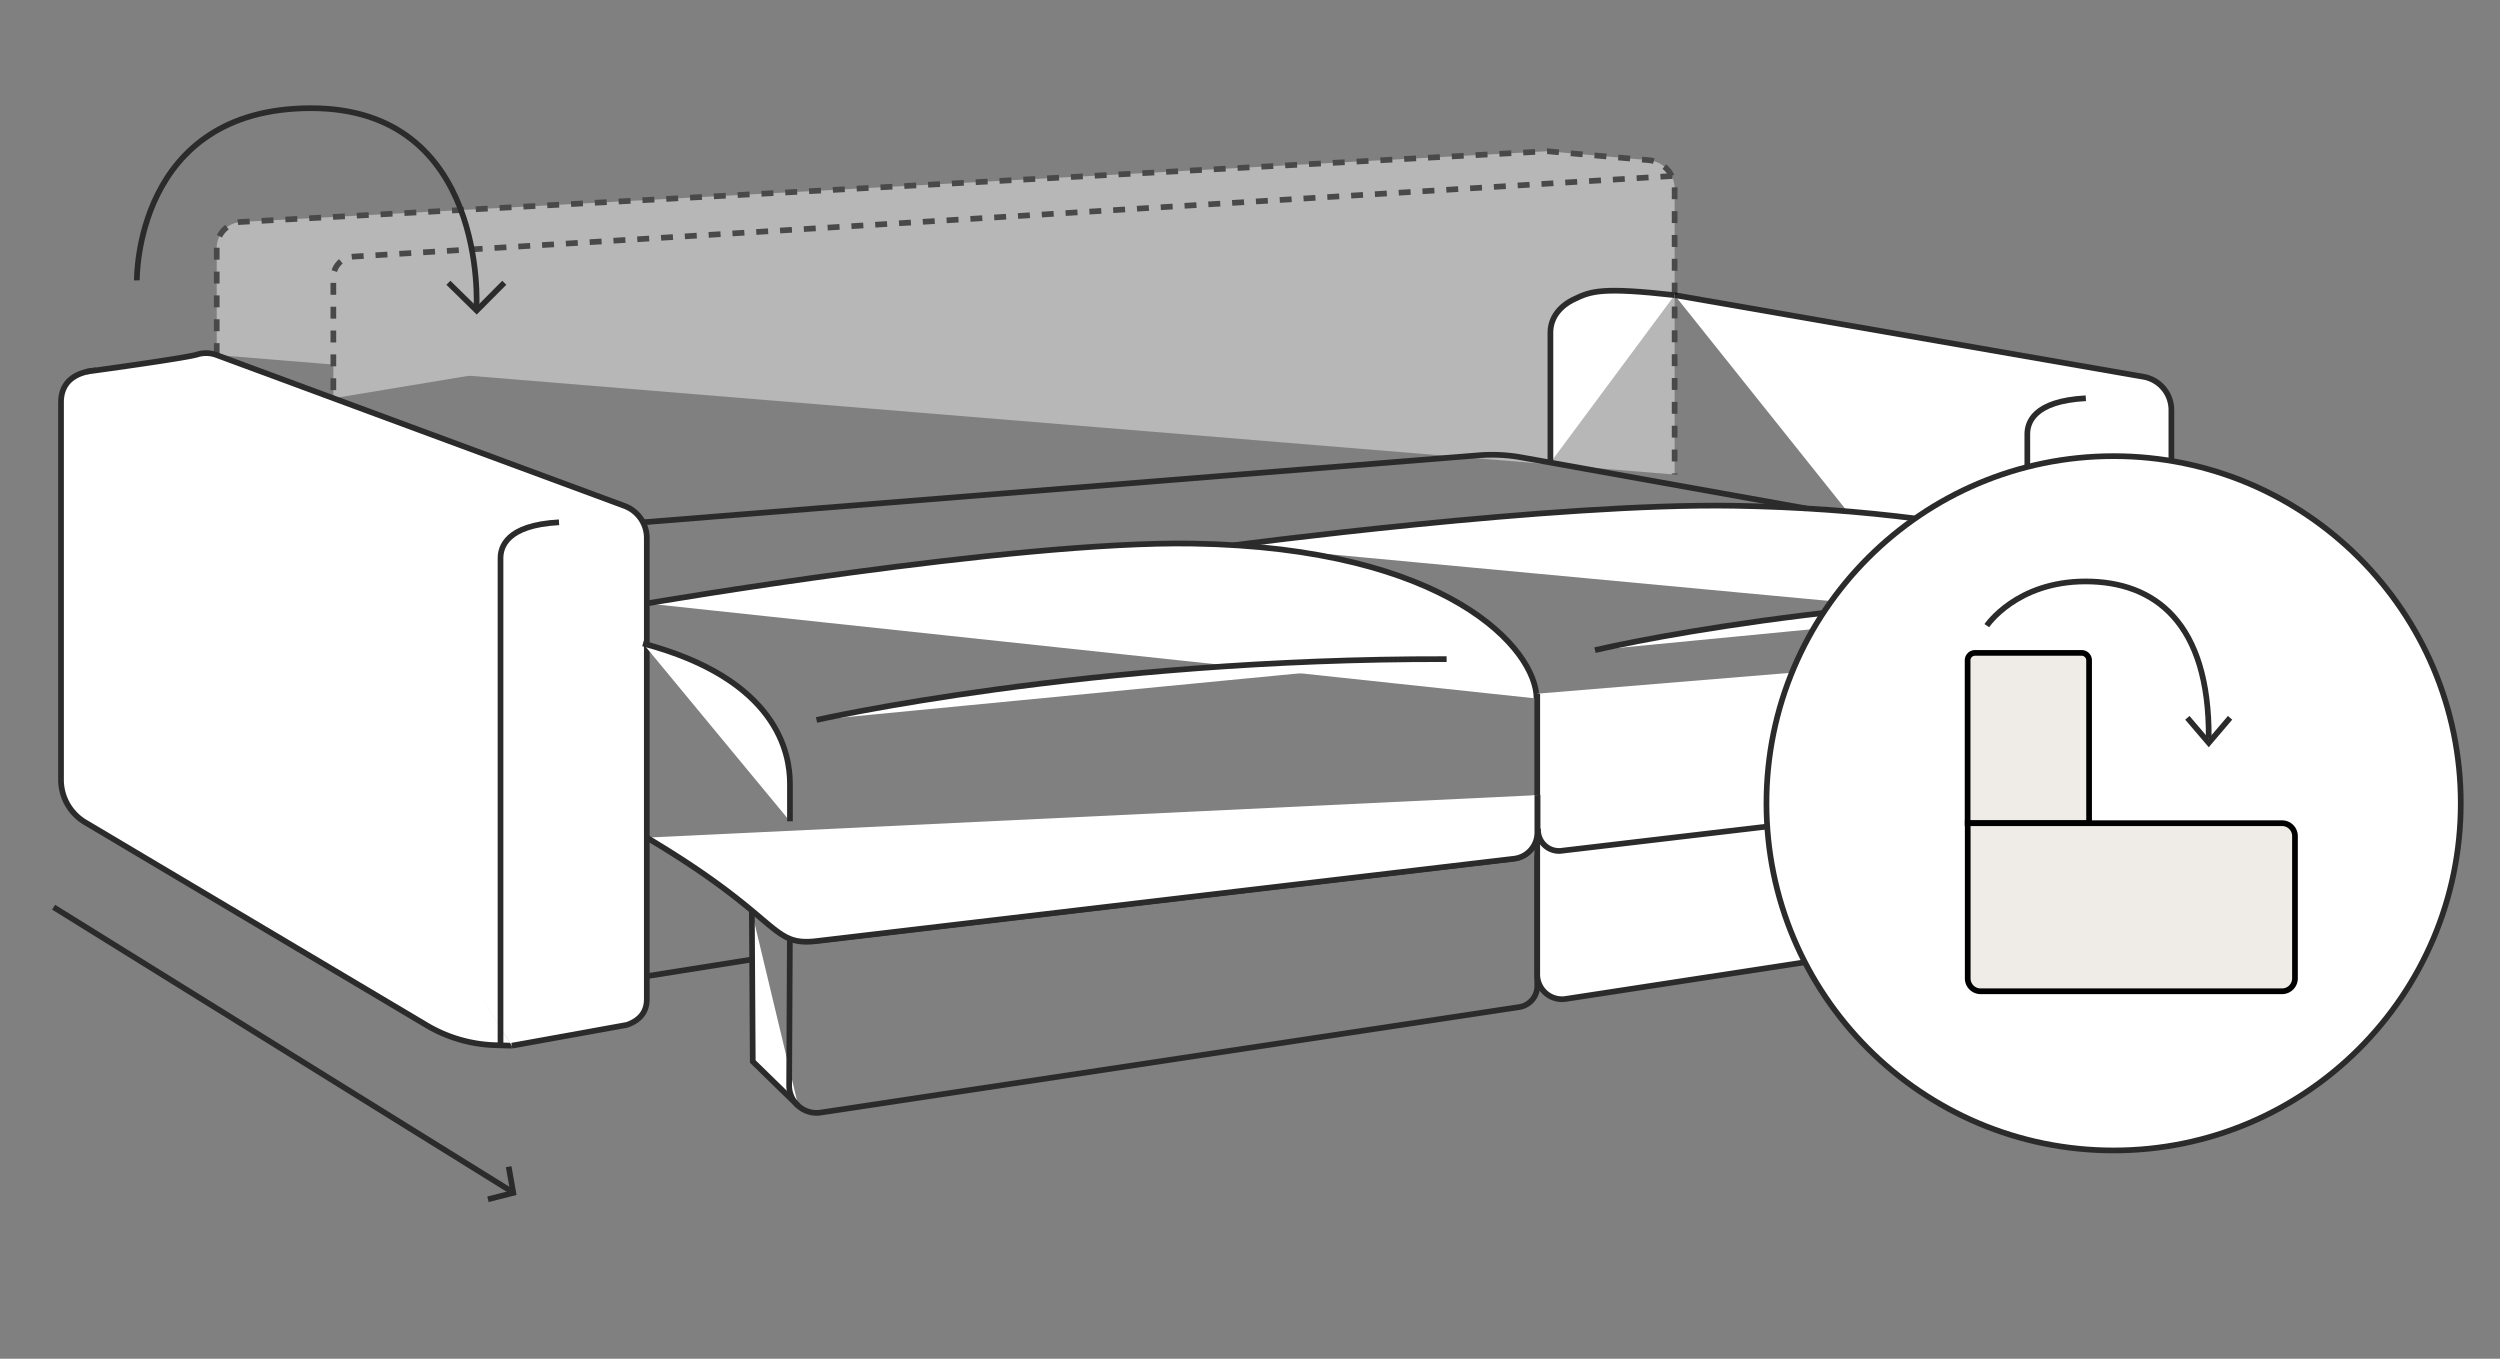
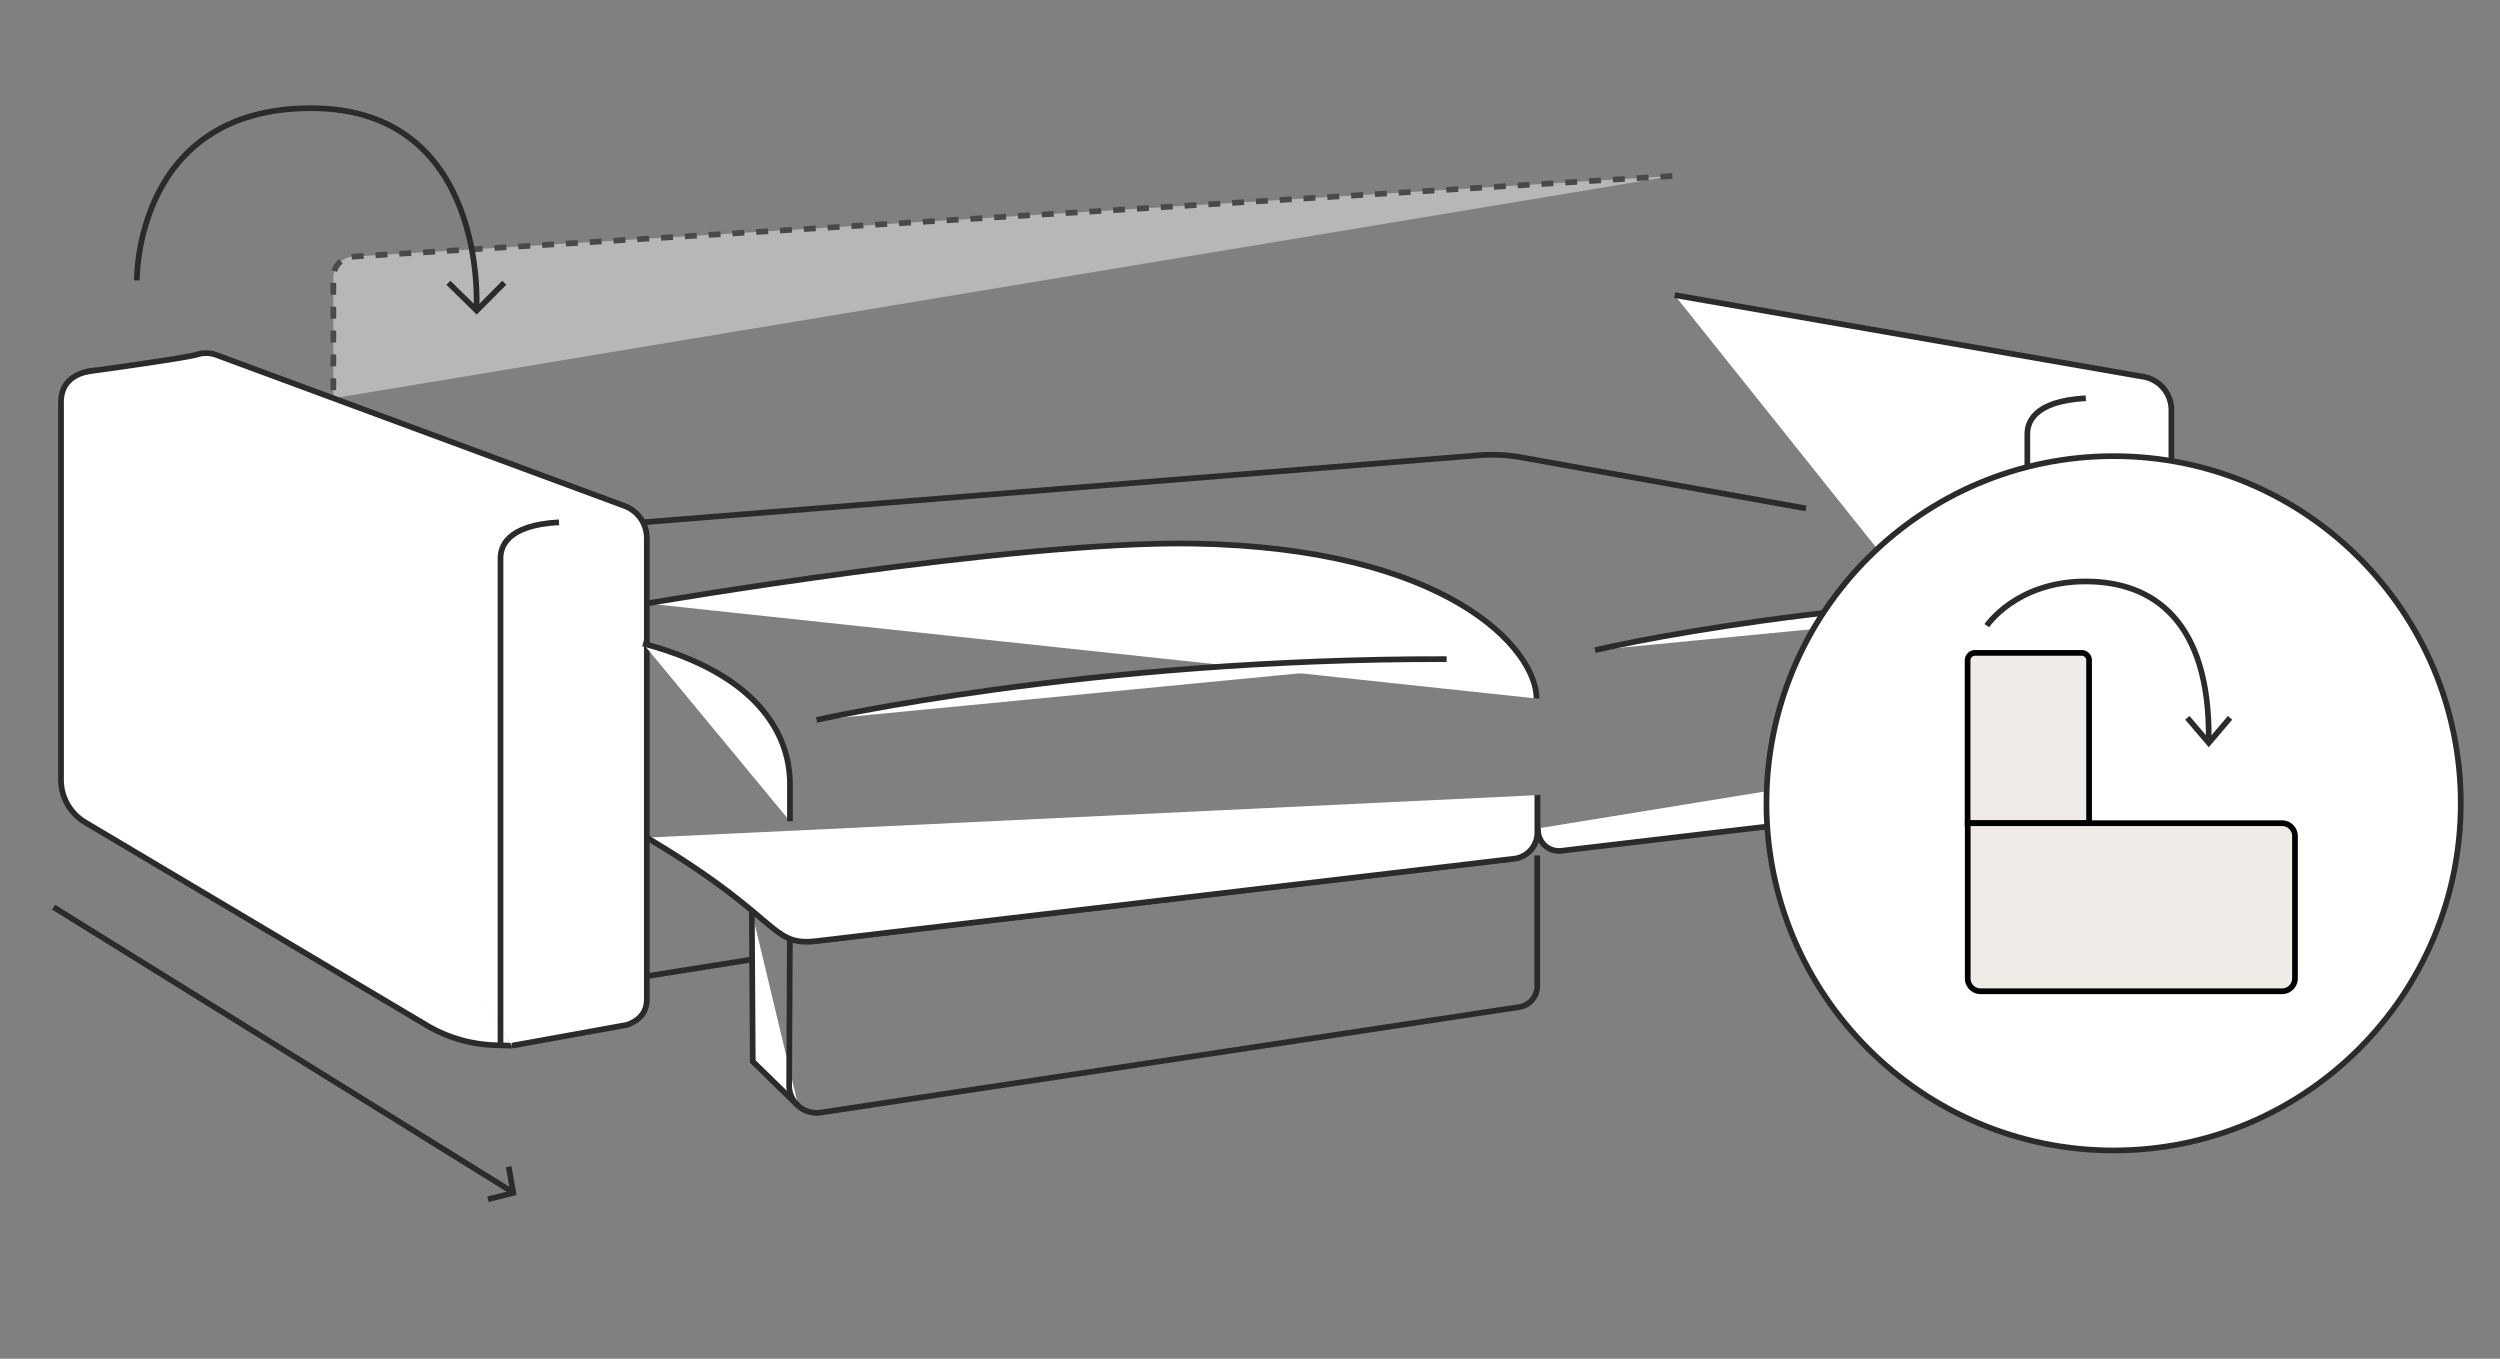
<svg xmlns="http://www.w3.org/2000/svg" id="Layer_1" data-name="Layer 1" viewBox="0 0 438.35 238.24">
  <rect x="0" y="0" width="438.35" height="238.24" fill="#808080" stroke="none" />
  <defs>
    <style>.cls-1,.cls-4{fill:#fff;}.cls-1,.cls-2{stroke:#2b2b2b;}.cls-1,.cls-2,.cls-5{stroke-miterlimit:10;}.cls-2{fill:none;}.cls-3{opacity:0.43;}.cls-4,.cls-5{stroke:#000;}.cls-4{stroke-linejoin:round;stroke-dasharray:2.09;}.cls-5{fill:#efece7;}</style>
  </defs>
  <polyline class="cls-1" points="139.97 193.91 131.99 186.12 131.83 159.91" />
  <path class="cls-2" d="M138.51,161.05l-.14,29.33a4.81,4.81,0,0,0,5.51,4.7l122.49-18.5a3.72,3.72,0,0,0,3.17-3.68V150" />
  <path class="cls-1" d="M293.63,51.75,376.06,66.1a5.92,5.92,0,0,1,4.67,5.79v63.86a3.53,3.53,0,0,1-3.06,3.5L367,140.72a4.43,4.43,0,0,1-4.27-1.9l-2.43-3.58" />
-   <path class="cls-1" d="M389.23,111.77c-.37-11.56-40.26-22.37-85.15-23.09-31.53-.51-87.77,6.93-87.77,6.93" />
  <path class="cls-1" d="M269.42,122.48c0-8.6-15.45-26.45-60.34-27.17-31.53-.5-95.67,10.5-95.67,10.5" />
-   <path class="cls-1" d="M269.54,121.63v49.28a4.34,4.34,0,0,0,5,4.24L386.38,158a3.36,3.36,0,0,0,2.85-3.32V111.77" />
  <path class="cls-1" d="M138.51,160.67v.38c0,2.55,2.2,4.15,4.73,3.9l122.15-14.42a4.63,4.63,0,0,0,4.17-4.61v-6.55" />
  <path class="cls-1" d="M269.68,145.25v.35a3.68,3.68,0,0,0,4.32,3.55L385.56,136a4.23,4.23,0,0,0,3.81-4.22v-6" />
  <g class="cls-3">
-     <path class="cls-4" d="M38,62.25V43.47a4.56,4.56,0,0,1,4.32-4.56l229-12.39,17.83,1.57A5,5,0,0,1,293.63,33V83.21" />
    <path class="cls-4" d="M293.23,30.86,61.86,45a3.64,3.64,0,0,0-3.41,3.63V69.83" />
  </g>
  <path class="cls-1" d="M89.74,183.35l-2.95-.09a25.1,25.1,0,0,1-12-3.5L14.94,144.19a8.67,8.67,0,0,1-4.24-7.46V70.54c0-3.67,2.61-5.32,6.13-5.6" />
  <path class="cls-1" d="M15.23,65.16s17.25-2.35,19.34-3a5.23,5.23,0,0,1,3.4.09L109.48,88.7a6,6,0,0,1,3.93,5.65v80.84c0,1.92-.88,3.58-3.46,4.51l-20.21,3.65" />
  <path class="cls-1" d="M87.76,183.29V97.88c0-1.92,1-5.81,10.26-6.3" />
  <path class="cls-1" d="M355.47,161.53V76.12c0-1.92,1-5.8,10.26-6.29" />
  <path class="cls-1" d="M143.17,126.24s47.59-10.8,110.48-10.67" />
  <path class="cls-1" d="M279.67,114s43-10.36,105.89-10.23" />
  <circle class="cls-1" cx="370.6" cy="140.85" r="60.87" />
  <path class="cls-1" d="M348.37,109.7s5.17-7.75,17.32-7.75,21.71,7.24,21.59,27.46" />
  <polyline class="cls-2" points="383.53 125.86 387.28 130.25 391.02 125.86" />
  <path class="cls-5" d="M346.31,114.48H365a1.3,1.3,0,0,1,1.3,1.3v28.55a0,0,0,0,1,0,0H345a0,0,0,0,1,0,0V115.79A1.3,1.3,0,0,1,346.31,114.48Z" />
  <path class="cls-5" d="M347.27,144.34h52.86a2.26,2.26,0,0,1,2.26,2.26v27.21a0,0,0,0,1,0,0H347.27a2.26,2.26,0,0,1-2.26-2.26V146.6A2.26,2.26,0,0,1,347.27,144.34Z" transform="translate(747.41 318.15) rotate(180)" />
  <path class="cls-2" d="M83.55,53.88s2-34.91-29-34.91S24,49.16,24,49.16" />
  <polyline class="cls-2" points="78.62 49.58 83.58 54.45 88.42 49.58" />
  <polyline class="cls-2" points="89.19 204.57 90 209.16 85.56 210.28" />
  <line class="cls-2" x1="9.4" y1="159.07" x2="89.55" y2="208.82" />
-   <path class="cls-1" d="M293.63,51.75C281,50.34,279,51,276,52.47c-2.42,1.15-4.15,3.17-4.15,5.84v22.8" />
  <path class="cls-2" d="M316.67,89.15l-49.73-8.92a29,29,0,0,0-7.61-.4L112.74,91.58" />
  <line class="cls-2" x1="113.41" y1="171.16" x2="131.54" y2="168.28" />
  <path class="cls-1" d="M113.41,146.87C137.29,161.05,134.94,166,143.24,165l122.15-14.42a4.63,4.63,0,0,0,4.17-4.61v-6.55" />
  <path class="cls-1" d="M138.51,144v-6.6c0-5.28-2.16-18.32-25.77-24.57" />
</svg>